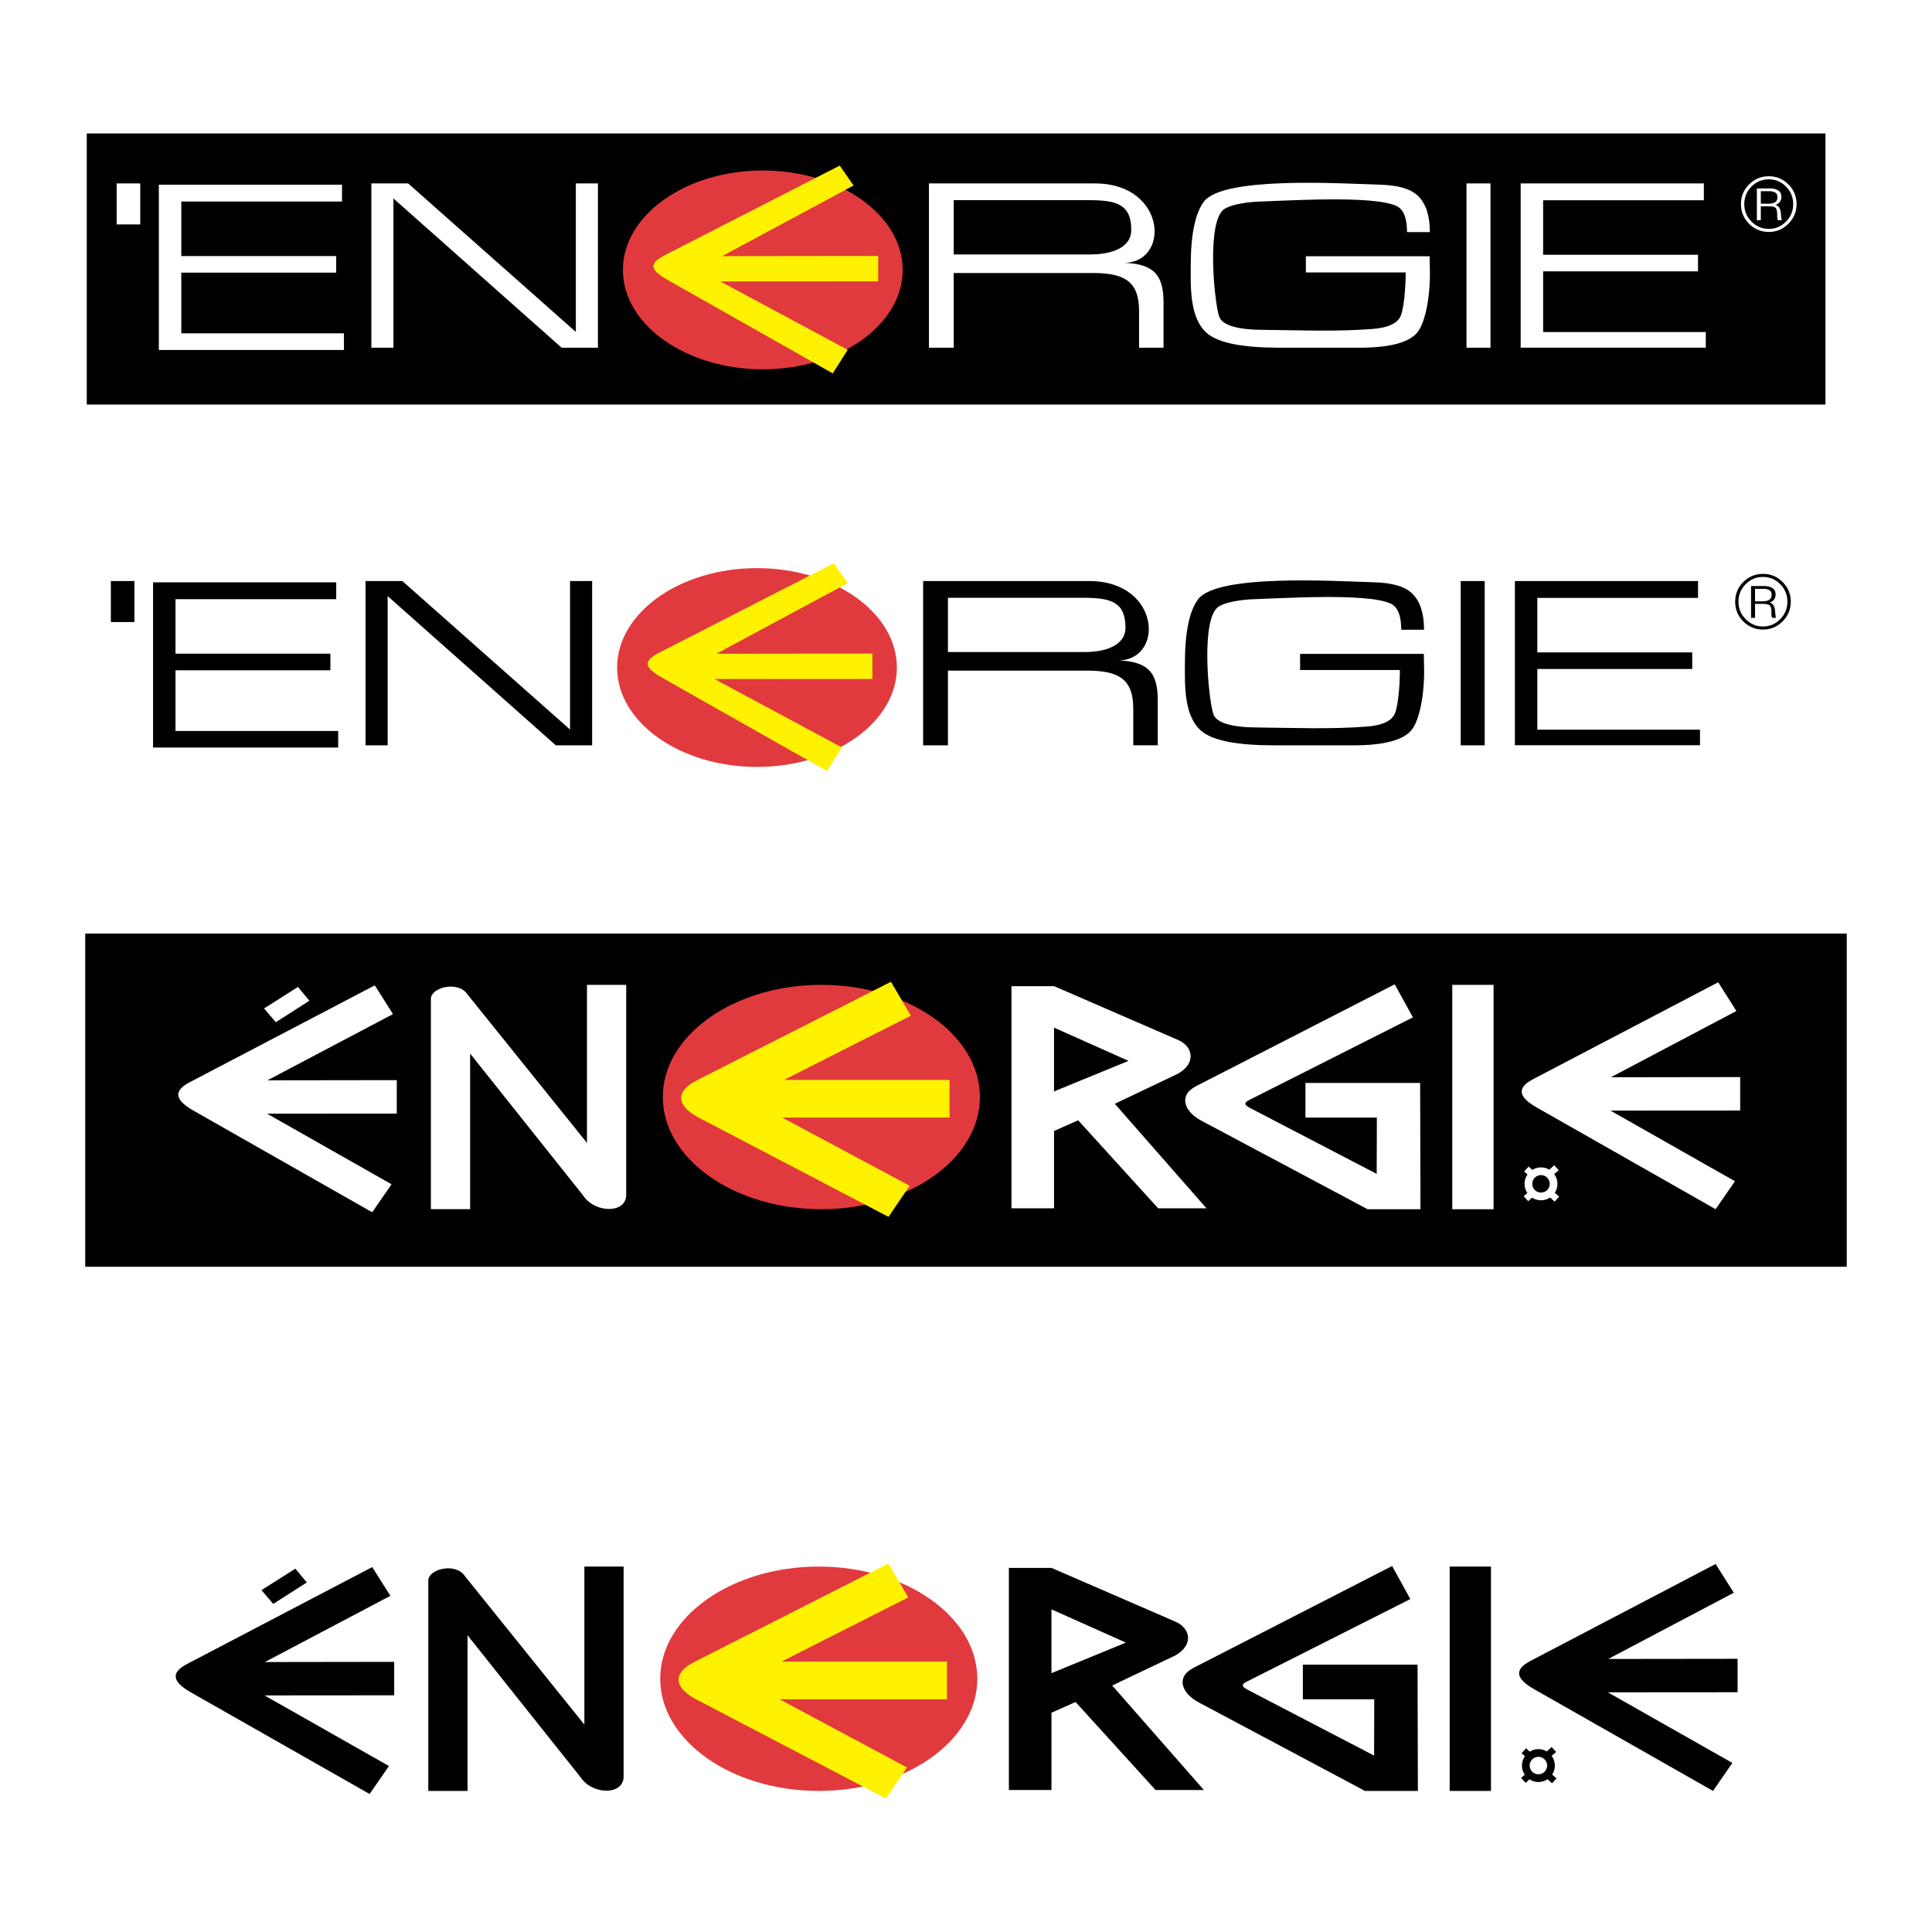
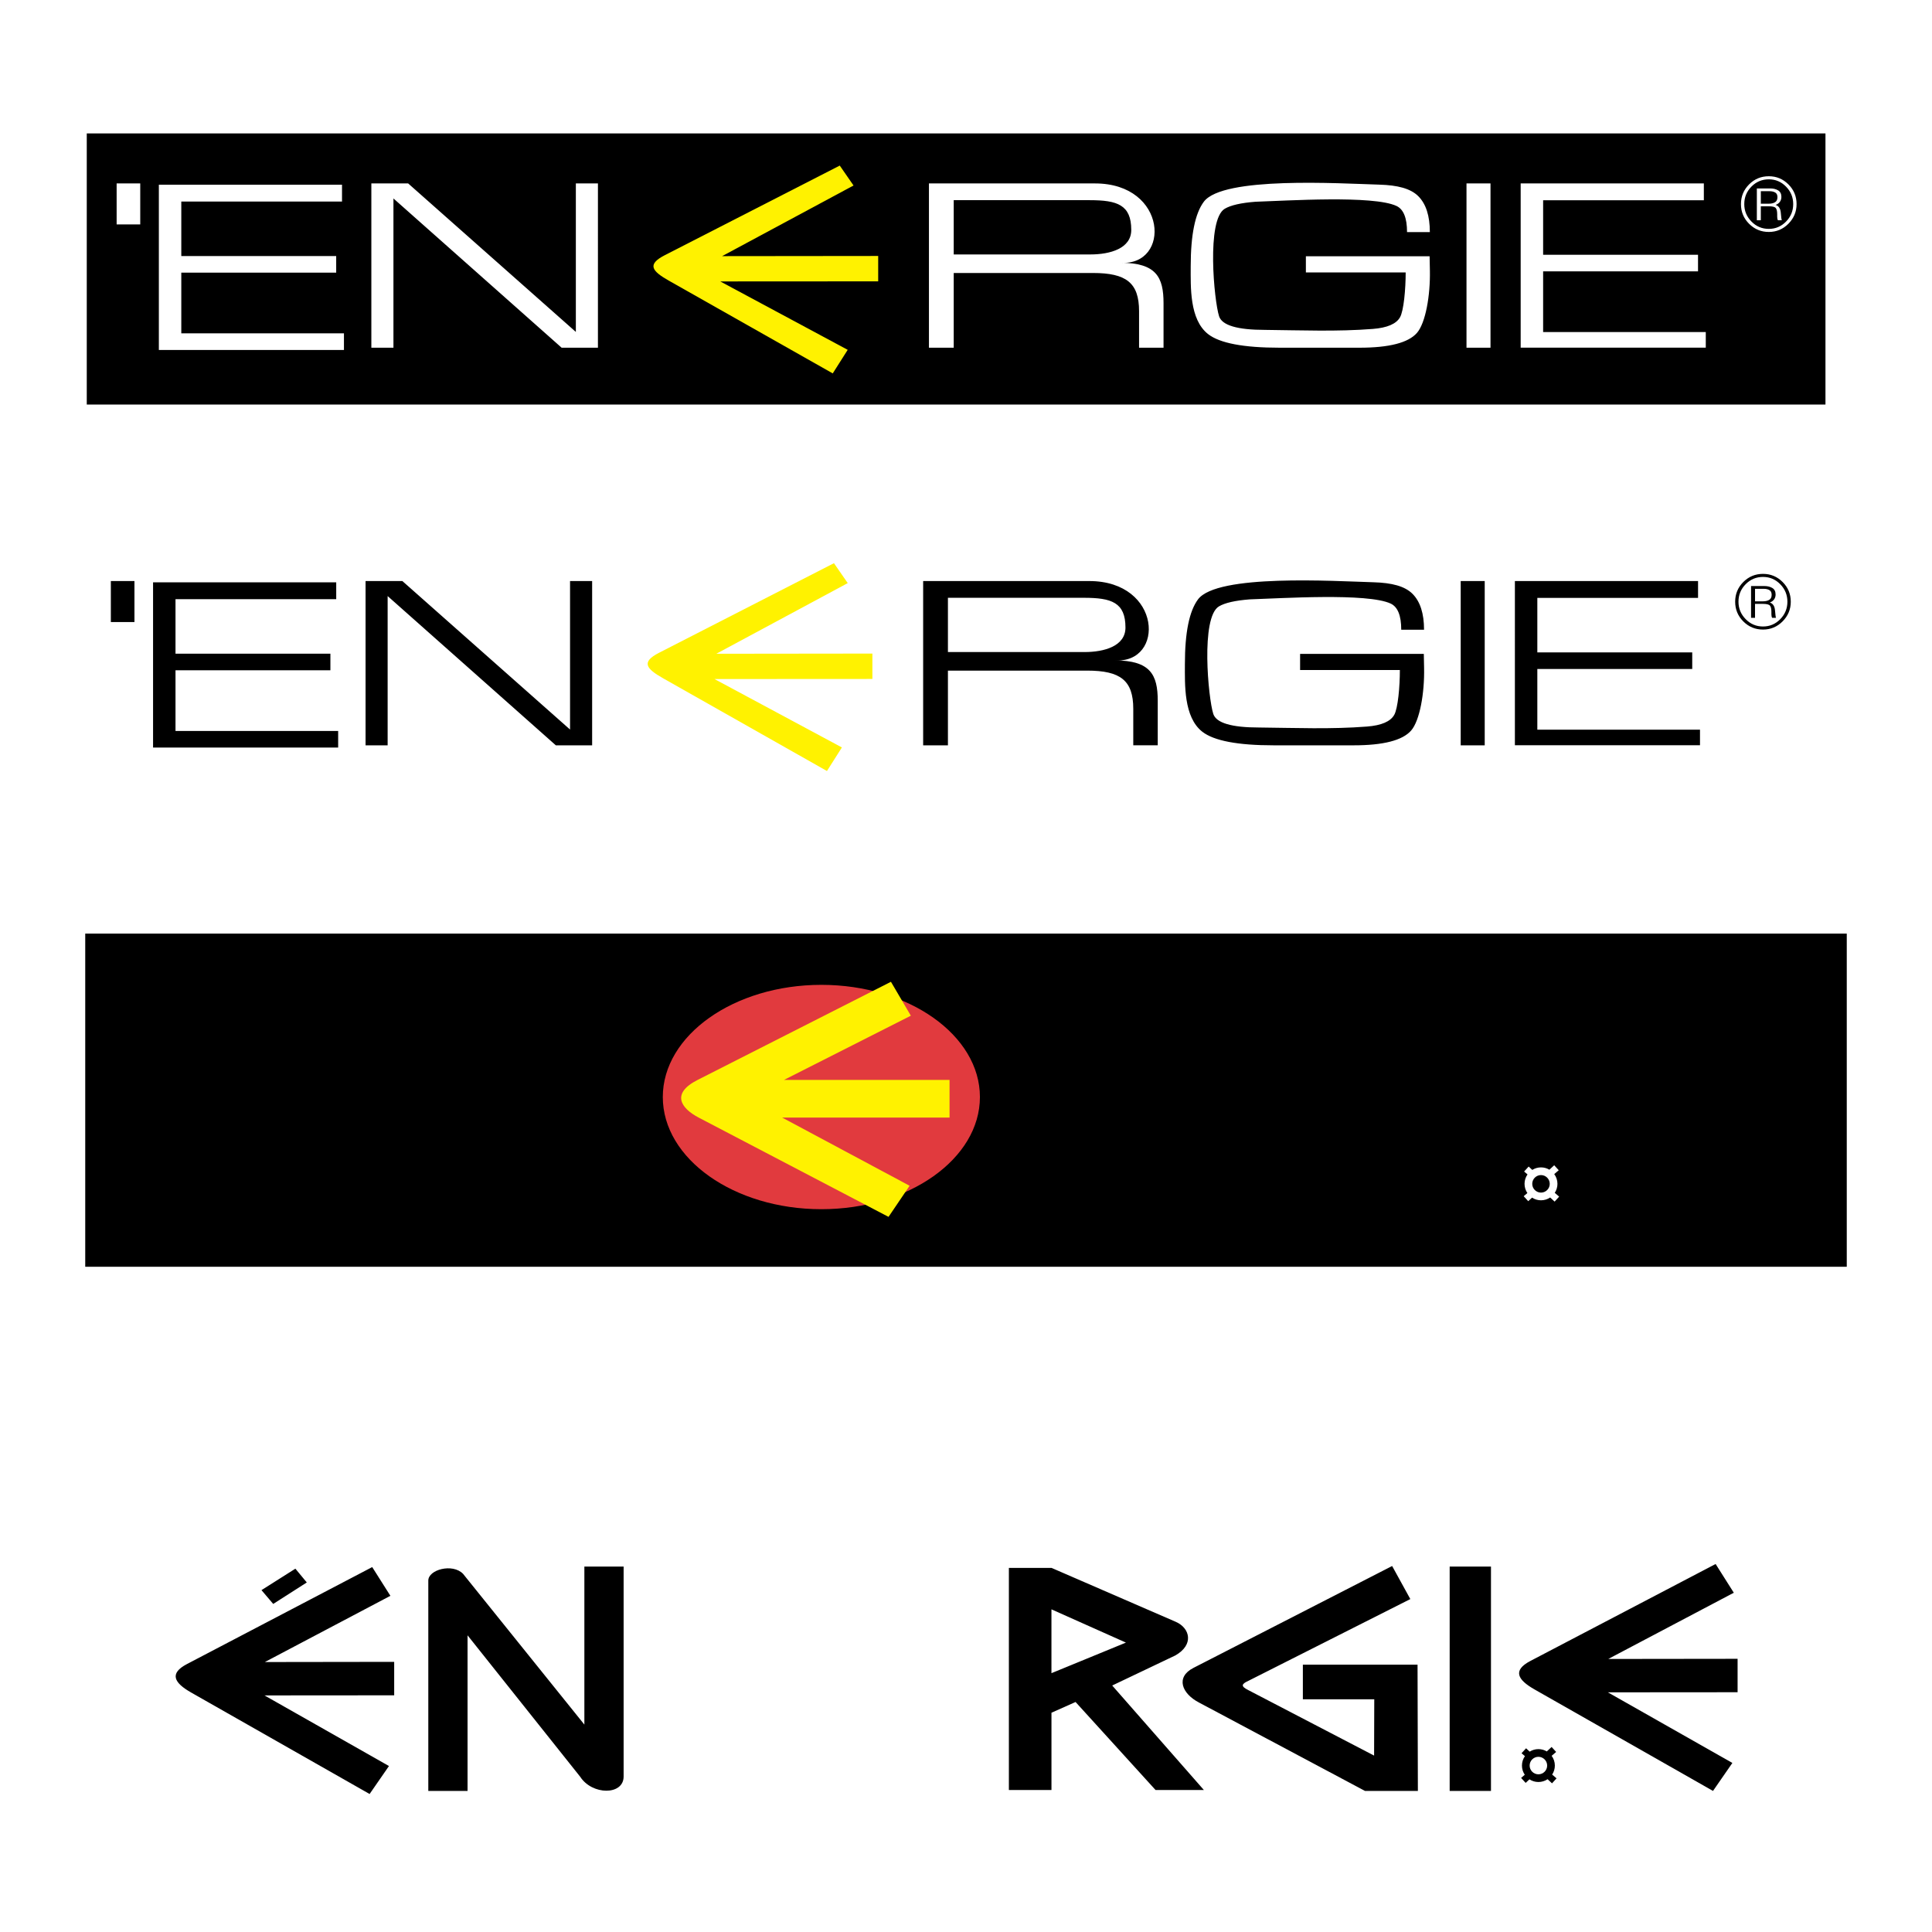
<svg xmlns="http://www.w3.org/2000/svg" version="1.0" id="Layer_1" x="0px" y="0px" width="192.756px" height="192.756px" viewBox="0 0 192.756 192.756" enable-background="new 0 0 192.756 192.756" xml:space="preserve">
  <g>
    <polygon fill-rule="evenodd" clip-rule="evenodd" fill="#FFFFFF" points="0,0 192.756,0 192.756,192.756 0,192.756 0,0  " />
    <polygon fill-rule="evenodd" clip-rule="evenodd" points="8.657,13.312 182.127,13.312 182.127,40.362 8.657,40.362 8.657,13.312     " />
    <path fill-rule="evenodd" clip-rule="evenodd" fill="#FFFFFF" d="M177.73,19.646c0,0.188-0.052,0.352-0.153,0.492   c-0.102,0.139-0.244,0.241-0.427,0.306c0.312,0.096,0.485,0.358,0.521,0.785c0.034,0.427,0.067,0.675,0.1,0.745h-0.386   c-0.027-0.048-0.047-0.104-0.057-0.166c-0.011-0.061-0.017-0.124-0.017-0.189v-0.241c0-0.301-0.049-0.509-0.145-0.625   c-0.097-0.116-0.333-0.173-0.709-0.173h-0.78v1.393h-0.396v-3.173h1.33c0.316,0,0.582,0.065,0.797,0.196   C177.624,19.13,177.73,19.346,177.73,19.646L177.73,19.646z M33.542,25.547v1.656H18.088v6.056h16.228v1.656H15.849V18.429h18.274   v1.68H18.088v5.438H33.542L33.542,25.547z M37.05,34.69V18.301h3.672l16.731,14.816V18.301h2.203V34.69h-3.623L39.254,19.8v14.89   H37.05L37.05,34.69z M11.637,18.301h2.355v4.09h-2.355V18.301L11.637,18.301z M169.412,25.419v1.656h-15.454v6.056h16.228v1.553   h-18.468V18.301h18.275v1.68h-16.035v5.438H169.412L169.412,25.419z M148.708,34.69h-2.395V18.301h2.395V34.69L148.708,34.69z    M130.287,25.568h12.345l0.028,1.426c0.05,2.483-0.431,5.238-1.294,6.223c-0.862,0.982-2.773,1.474-5.731,1.474h-7.964   c-3.604,0-5.982-0.453-7.14-1.358c-1.872-1.465-1.734-4.739-1.734-6.765c0-3.124,0.436-5.271,1.308-6.44   c1.903-2.552,13.524-1.824,17.516-1.706c1.819,0.053,3.114,0.384,3.883,1.153c0.768,0.769,1.151,1.962,1.151,3.581h-2.275   c0-1.41-0.351-2.279-1.052-2.607c-2.315-1.084-10.949-0.521-14.074-0.42c-1.441,0.112-2.46,0.344-3.058,0.697   c-1.847,1.089-1.068,9.191-0.568,10.729c0.293,0.905,1.825,1.358,4.593,1.358c3.585,0.036,7.177,0.186,10.752-0.096   c1.422-0.112,2.323-0.497,2.702-1.153c0.379-0.657,0.569-2.834,0.569-4.485h-9.956V25.568L130.287,25.568z M111.812,26.217   c3.548,0.012,4.274,1.437,4.274,4.026v4.447h-2.441v-3.637c0-2.84-1.276-3.817-4.609-3.817H95.153v7.454h-2.472V18.301h16.568   C116.512,18.301,116.817,26.538,111.812,26.217L111.812,26.217z M112.866,22.941c0-2.505-1.397-2.969-4.135-2.969H95.153v5.414   h13.639C110.765,25.386,112.866,24.788,112.866,22.941L112.866,22.941z M176.474,20.324c0.252,0,0.459-0.049,0.62-0.145   c0.161-0.098,0.242-0.267,0.242-0.508c0-0.221-0.073-0.375-0.222-0.463c-0.147-0.088-0.339-0.132-0.576-0.132h-0.86v1.249H176.474   L176.474,20.324z M176.474,23.142c-0.768,0-1.423-0.271-1.966-0.813c-0.542-0.542-0.813-1.198-0.813-1.966   c0-0.768,0.271-1.423,0.813-1.966c0.543-0.542,1.198-0.813,1.966-0.813c0.763,0,1.415,0.271,1.958,0.813   c0.542,0.543,0.813,1.198,0.813,1.966c0,0.757-0.271,1.409-0.813,1.958C177.889,22.868,177.236,23.142,176.474,23.142   L176.474,23.142z M176.474,22.836c0.671,0,1.244-0.243,1.72-0.729c0.476-0.485,0.714-1.067,0.714-1.744s-0.238-1.258-0.714-1.743   c-0.476-0.486-1.049-0.729-1.72-0.729c-0.676,0-1.254,0.241-1.731,0.725c-0.479,0.484-0.717,1.065-0.717,1.748   c0,0.671,0.238,1.252,0.717,1.739C175.22,22.592,175.798,22.836,176.474,22.836L176.474,22.836z" />
-     <path fill-rule="evenodd" clip-rule="evenodd" fill="#E13A3E" d="M76.104,17.011c7.687,0,13.957,4.455,13.957,9.917   c0,5.461-6.27,9.917-13.957,9.917s-13.957-4.455-13.957-9.917C62.147,21.466,68.417,17.011,76.104,17.011L76.104,17.011z" />
    <path fill-rule="evenodd" clip-rule="evenodd" fill="#FFF200" d="M66.331,25.458l17.452-8.938l1.374,1.987l-13.111,7.048   l15.571-0.017v2.532l-15.754,0.009l12.712,6.824l-1.491,2.351L66.74,28.006C65.046,27.047,64.517,26.387,66.331,25.458   L66.331,25.458z" />
    <path fill-rule="evenodd" clip-rule="evenodd" d="M177.152,59.316c0,0.187-0.052,0.352-0.153,0.491   c-0.102,0.139-0.244,0.241-0.427,0.306c0.312,0.096,0.485,0.359,0.521,0.785c0.034,0.427,0.067,0.675,0.1,0.745h-0.386   c-0.027-0.049-0.047-0.104-0.057-0.166c-0.011-0.061-0.017-0.125-0.017-0.189v-0.241c0-0.301-0.049-0.509-0.145-0.625   c-0.097-0.115-0.333-0.173-0.709-0.173h-0.78v1.394h-0.396v-3.173h1.33c0.316,0,0.582,0.065,0.797,0.196   C177.046,58.799,177.152,59.016,177.152,59.316L177.152,59.316z M32.964,65.217v1.656H17.51v6.056h16.228v1.656H15.271V58.099   h18.274v1.68H17.51v5.438H32.964L32.964,65.217z M36.472,74.36V57.971h3.672l16.73,14.816V57.971h2.204V74.36h-3.623l-16.78-14.89   v14.89H36.472L36.472,74.36z M11.059,57.971h2.355v4.09h-2.355V57.971L11.059,57.971z M168.834,65.089v1.656H153.38v6.056h16.229   v1.553h-18.468V57.971h18.274v1.68H153.38v5.438H168.834L168.834,65.089z M148.131,74.36h-2.396V57.971h2.396V74.36L148.131,74.36z    M129.71,65.238h12.344l0.028,1.426c0.05,2.482-0.431,5.238-1.294,6.223c-0.861,0.982-2.773,1.474-5.731,1.474h-7.964   c-3.604,0-5.982-0.453-7.14-1.357c-1.872-1.465-1.735-4.739-1.735-6.765c0-3.124,0.437-5.271,1.309-6.44   c1.904-2.552,13.524-1.823,17.516-1.706c1.819,0.053,3.114,0.385,3.883,1.153c0.768,0.77,1.151,1.963,1.151,3.581h-2.275   c0-1.41-0.351-2.279-1.052-2.607c-2.315-1.083-10.95-0.521-14.074-0.42c-1.441,0.112-2.46,0.345-3.058,0.697   c-1.847,1.089-1.068,9.191-0.569,10.729c0.294,0.905,1.825,1.358,4.594,1.358c3.585,0.035,7.177,0.186,10.752-0.096   c1.422-0.112,2.323-0.497,2.702-1.154c0.379-0.657,0.568-2.834,0.568-4.484h-9.954V65.238L129.71,65.238z M111.235,65.887   c3.547,0.011,4.273,1.436,4.273,4.026v4.447h-2.441v-3.636c0-2.84-1.276-3.817-4.609-3.817H94.575v7.453h-2.472V57.971h16.568   C115.934,57.971,116.239,66.208,111.235,65.887L111.235,65.887z M112.288,62.611c0-2.505-1.397-2.969-4.135-2.969H94.575v5.413   h13.639C110.187,65.055,112.288,64.457,112.288,62.611L112.288,62.611z M175.896,59.994c0.252,0,0.46-0.049,0.62-0.146   c0.161-0.097,0.242-0.266,0.242-0.507c0-0.221-0.073-0.375-0.222-0.463c-0.147-0.088-0.339-0.133-0.576-0.133h-0.86v1.249H175.896   L175.896,59.994z M175.896,62.812c-0.768,0-1.423-0.271-1.966-0.813c-0.542-0.543-0.812-1.198-0.812-1.966   c0-0.768,0.271-1.422,0.812-1.965c0.543-0.542,1.198-0.813,1.966-0.813c0.763,0,1.416,0.271,1.958,0.813   c0.542,0.543,0.813,1.198,0.813,1.965c0,0.758-0.271,1.41-0.813,1.958C177.312,62.538,176.658,62.812,175.896,62.812   L175.896,62.812z M175.896,62.505c0.671,0,1.244-0.243,1.72-0.729c0.476-0.485,0.714-1.067,0.714-1.744   c0-0.676-0.238-1.258-0.714-1.743c-0.476-0.486-1.049-0.729-1.72-0.729c-0.676,0-1.254,0.242-1.73,0.725   c-0.479,0.483-0.718,1.065-0.718,1.747c0,0.671,0.238,1.252,0.718,1.74C174.642,62.262,175.22,62.505,175.896,62.505   L175.896,62.505z" />
-     <path fill-rule="evenodd" clip-rule="evenodd" fill="#E13A3E" d="M75.525,56.681c7.687,0,13.957,4.455,13.957,9.917   c0,5.461-6.27,9.916-13.957,9.916s-13.957-4.455-13.957-9.916C61.569,61.136,67.838,56.681,75.525,56.681L75.525,56.681z" />
    <path fill-rule="evenodd" clip-rule="evenodd" fill="#FFF200" d="M65.753,65.128l17.451-8.938l1.375,1.986l-13.111,7.049   l15.571-0.018v2.532l-15.755,0.009l12.712,6.824l-1.491,2.351l-16.342-9.248C64.468,66.717,63.938,66.057,65.753,65.128   L65.753,65.128z" />
    <polygon fill-rule="evenodd" clip-rule="evenodd" points="8.504,93.146 184.252,93.146 184.252,126.385 8.504,126.385    8.504,93.146  " />
    <path fill-rule="evenodd" clip-rule="evenodd" fill="#FFFFFF" d="M153.746,116.471c0.306,0,0.592,0.084,0.837,0.232l0.479-0.445   l0.454,0.496l-0.449,0.387c0.201,0.271,0.32,0.609,0.32,0.973c0,0.33-0.099,0.639-0.269,0.896l0.439,0.379l-0.453,0.496   l-0.442-0.412c-0.263,0.178-0.577,0.281-0.916,0.281c-0.329,0-0.636-0.098-0.893-0.266l-0.38,0.354l-0.453-0.496l0.366-0.316   c-0.178-0.262-0.282-0.578-0.282-0.916c0-0.35,0.11-0.674,0.297-0.941l-0.339-0.291l0.454-0.496l0.361,0.336   C153.13,116.562,153.428,116.471,153.746,116.471L153.746,116.471z M153.745,117.238c0.481,0,0.874,0.393,0.874,0.875   c0,0.48-0.393,0.873-0.874,0.873c-0.48,0-0.873-0.393-0.873-0.873C152.872,117.631,153.265,117.238,153.745,117.238   L153.745,117.238z" />
-     <path fill-rule="evenodd" clip-rule="evenodd" fill="#FFFFFF" d="M152.948,107.674l18.478-9.672l1.814,2.867l-12.524,6.609   l12.903-0.018v3.338l-12.94,0.008l12.419,7.047l-1.931,2.789l-17.81-10.127C151.666,109.555,151.143,108.619,152.948,107.674   L152.948,107.674z M144.893,98.258h4.121v22.385h-4.121V98.258L144.893,98.258z M137.353,117.119l0.017-5.617h-7.124v-3.455h11.442   l0.033,12.596h-5.276l-16.548-8.812c-1.729-0.893-2.379-2.533-0.565-3.465l19.821-10.162l1.814,3.297l-16.162,8.162   c-0.677,0.307-0.789,0.533-0.008,0.92L137.353,117.119L137.353,117.119z M100.913,98.393h4.264l12.393,5.379   c1.415,0.621,1.846,2.285-0.053,3.355l-6.293,2.998l9.145,10.426h-4.821l-7.981-8.781l-2.404,1.07v7.711h-4.248V98.393   L100.913,98.393z M58.562,98.258h3.916v20.963c-0.014,1.873-3.144,1.861-4.34,0l-11.231-14.104v15.525h-3.916V99.656   c0-1.092,2.418-1.748,3.463-0.678l12.107,15.047V98.258L58.562,98.258z M18.916,107.98l18.478-9.672l1.814,2.867l-12.525,6.609   l12.903-0.018v3.336l-12.94,0.01l12.419,7.045l-1.931,2.791l-17.809-10.127C17.634,109.859,17.11,108.926,18.916,107.98   L18.916,107.98z M26.347,100.611l3.383-2.143l1.137,1.377l-3.35,2.141L26.347,100.611L26.347,100.611z M105.161,102.527   l7.432,3.316l-7.432,3.051V102.527L105.161,102.527z" />
    <path fill-rule="evenodd" clip-rule="evenodd" fill="#E13A3E" d="M81.947,98.258c8.713,0,15.82,5.029,15.82,11.193   s-7.107,11.191-15.82,11.191s-15.819-5.027-15.819-11.191S73.234,98.258,81.947,98.258L81.947,98.258z" />
    <path fill-rule="evenodd" clip-rule="evenodd" fill="#FFF200" d="M69.605,107.742l19.285-9.789l1.985,3.383l-12.653,6.406h16.514   v3.76H78.039l12.712,6.801l-2.102,3.104l-18.94-9.904C67.917,110.564,66.935,109.096,69.605,107.742L69.605,107.742z" />
    <path fill-rule="evenodd" clip-rule="evenodd" d="M153.487,174.51c0.306,0,0.592,0.084,0.837,0.23l0.479-0.445l0.454,0.496   l-0.449,0.387c0.201,0.273,0.32,0.609,0.32,0.973c0,0.332-0.099,0.639-0.269,0.898l0.439,0.377l-0.453,0.496l-0.442-0.41   c-0.262,0.176-0.577,0.279-0.916,0.279c-0.329,0-0.635-0.098-0.893-0.266l-0.379,0.354l-0.454-0.496l0.366-0.314   c-0.178-0.262-0.282-0.578-0.282-0.918c0-0.348,0.11-0.674,0.298-0.939l-0.339-0.291l0.453-0.496l0.361,0.336   C152.871,174.602,153.169,174.51,153.487,174.51L153.487,174.51z M153.487,175.277c0.481,0,0.873,0.393,0.873,0.873   c0,0.482-0.392,0.873-0.873,0.873s-0.874-0.391-0.874-0.873C152.613,175.67,153.006,175.277,153.487,175.277L153.487,175.277z" />
    <path fill-rule="evenodd" clip-rule="evenodd" d="M152.689,165.713l18.479-9.672l1.814,2.867l-12.525,6.607l12.903-0.016v3.336   l-12.94,0.01l12.419,7.045l-1.931,2.791L153.1,168.555C151.407,167.592,150.884,166.658,152.689,165.713L152.689,165.713z    M144.634,156.297h4.121v22.385h-4.121V156.297L144.634,156.297z M137.094,175.156l0.017-5.617h-7.124v-3.453h11.442l0.033,12.596   h-5.275l-16.549-8.812c-1.729-0.895-2.379-2.535-0.565-3.465l19.821-10.164l1.814,3.299l-16.161,8.16   c-0.678,0.309-0.789,0.535-0.008,0.92L137.094,175.156L137.094,175.156z M100.654,156.432h4.264l12.393,5.379   c1.415,0.621,1.846,2.283-0.053,3.355l-6.293,2.998l9.145,10.424h-4.821l-7.98-8.779l-2.404,1.07v7.709h-4.249V156.432   L100.654,156.432z M58.303,156.297h3.916v20.961c-0.013,1.873-3.143,1.863-4.34,0l-11.231-14.102v15.525h-3.916v-20.988   c0-1.092,2.418-1.746,3.464-0.676l12.107,15.045V156.297L58.303,156.297z M18.658,166.02l18.478-9.672l1.814,2.867l-12.525,6.607   l12.903-0.018v3.338l-12.94,0.01l12.419,7.045l-1.931,2.791l-17.809-10.127C17.375,167.898,16.852,166.965,18.658,166.02   L18.658,166.02z M26.088,158.648l3.383-2.141l1.138,1.375l-3.35,2.143L26.088,158.648L26.088,158.648z M104.903,160.564   l7.431,3.318l-7.431,3.051V160.564L104.903,160.564z" />
-     <path fill-rule="evenodd" clip-rule="evenodd" fill="#E13A3E" d="M81.688,156.297c8.713,0,15.819,5.027,15.819,11.191   c0,6.166-7.106,11.193-15.819,11.193c-8.713,0-15.819-5.027-15.819-11.193C65.869,161.324,72.975,156.297,81.688,156.297   L81.688,156.297z" />
-     <path fill-rule="evenodd" clip-rule="evenodd" fill="#FFF200" d="M69.347,165.779l19.285-9.789l1.986,3.385l-12.653,6.404h16.514   v3.76H77.78l12.712,6.803l-2.102,3.102l-18.94-9.904C67.658,168.602,66.677,167.135,69.347,165.779L69.347,165.779z" />
  </g>
</svg>